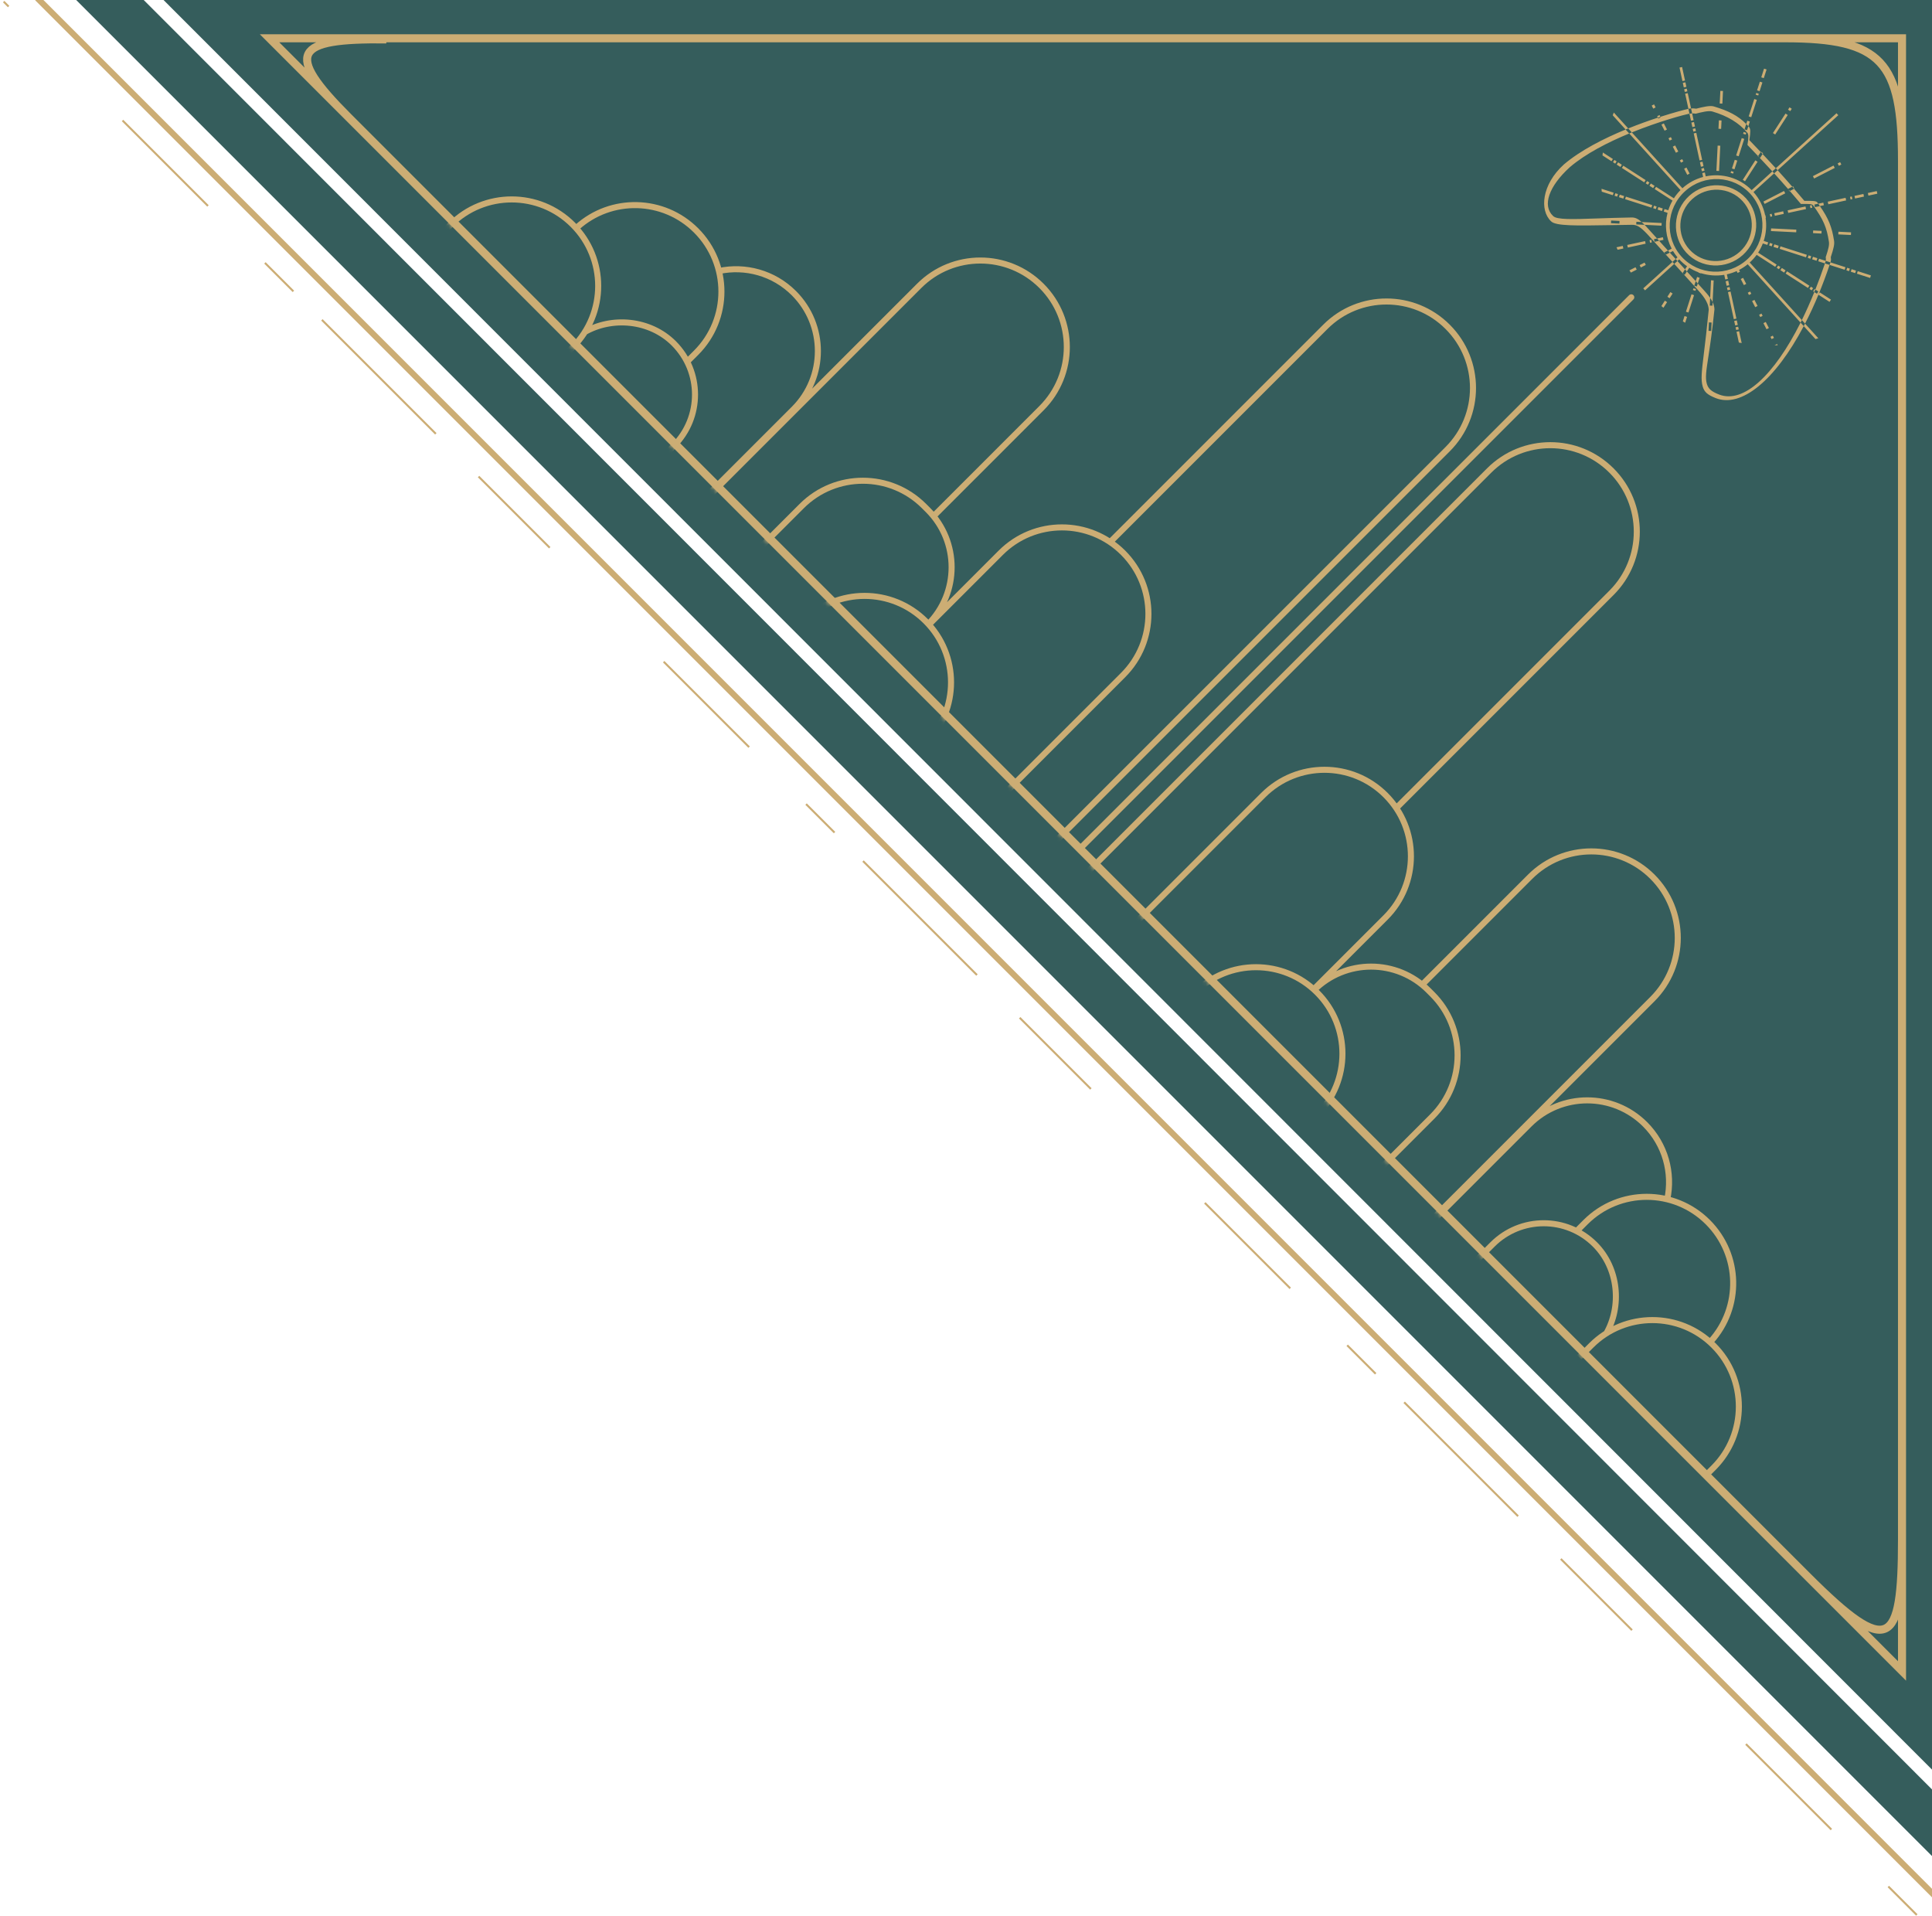
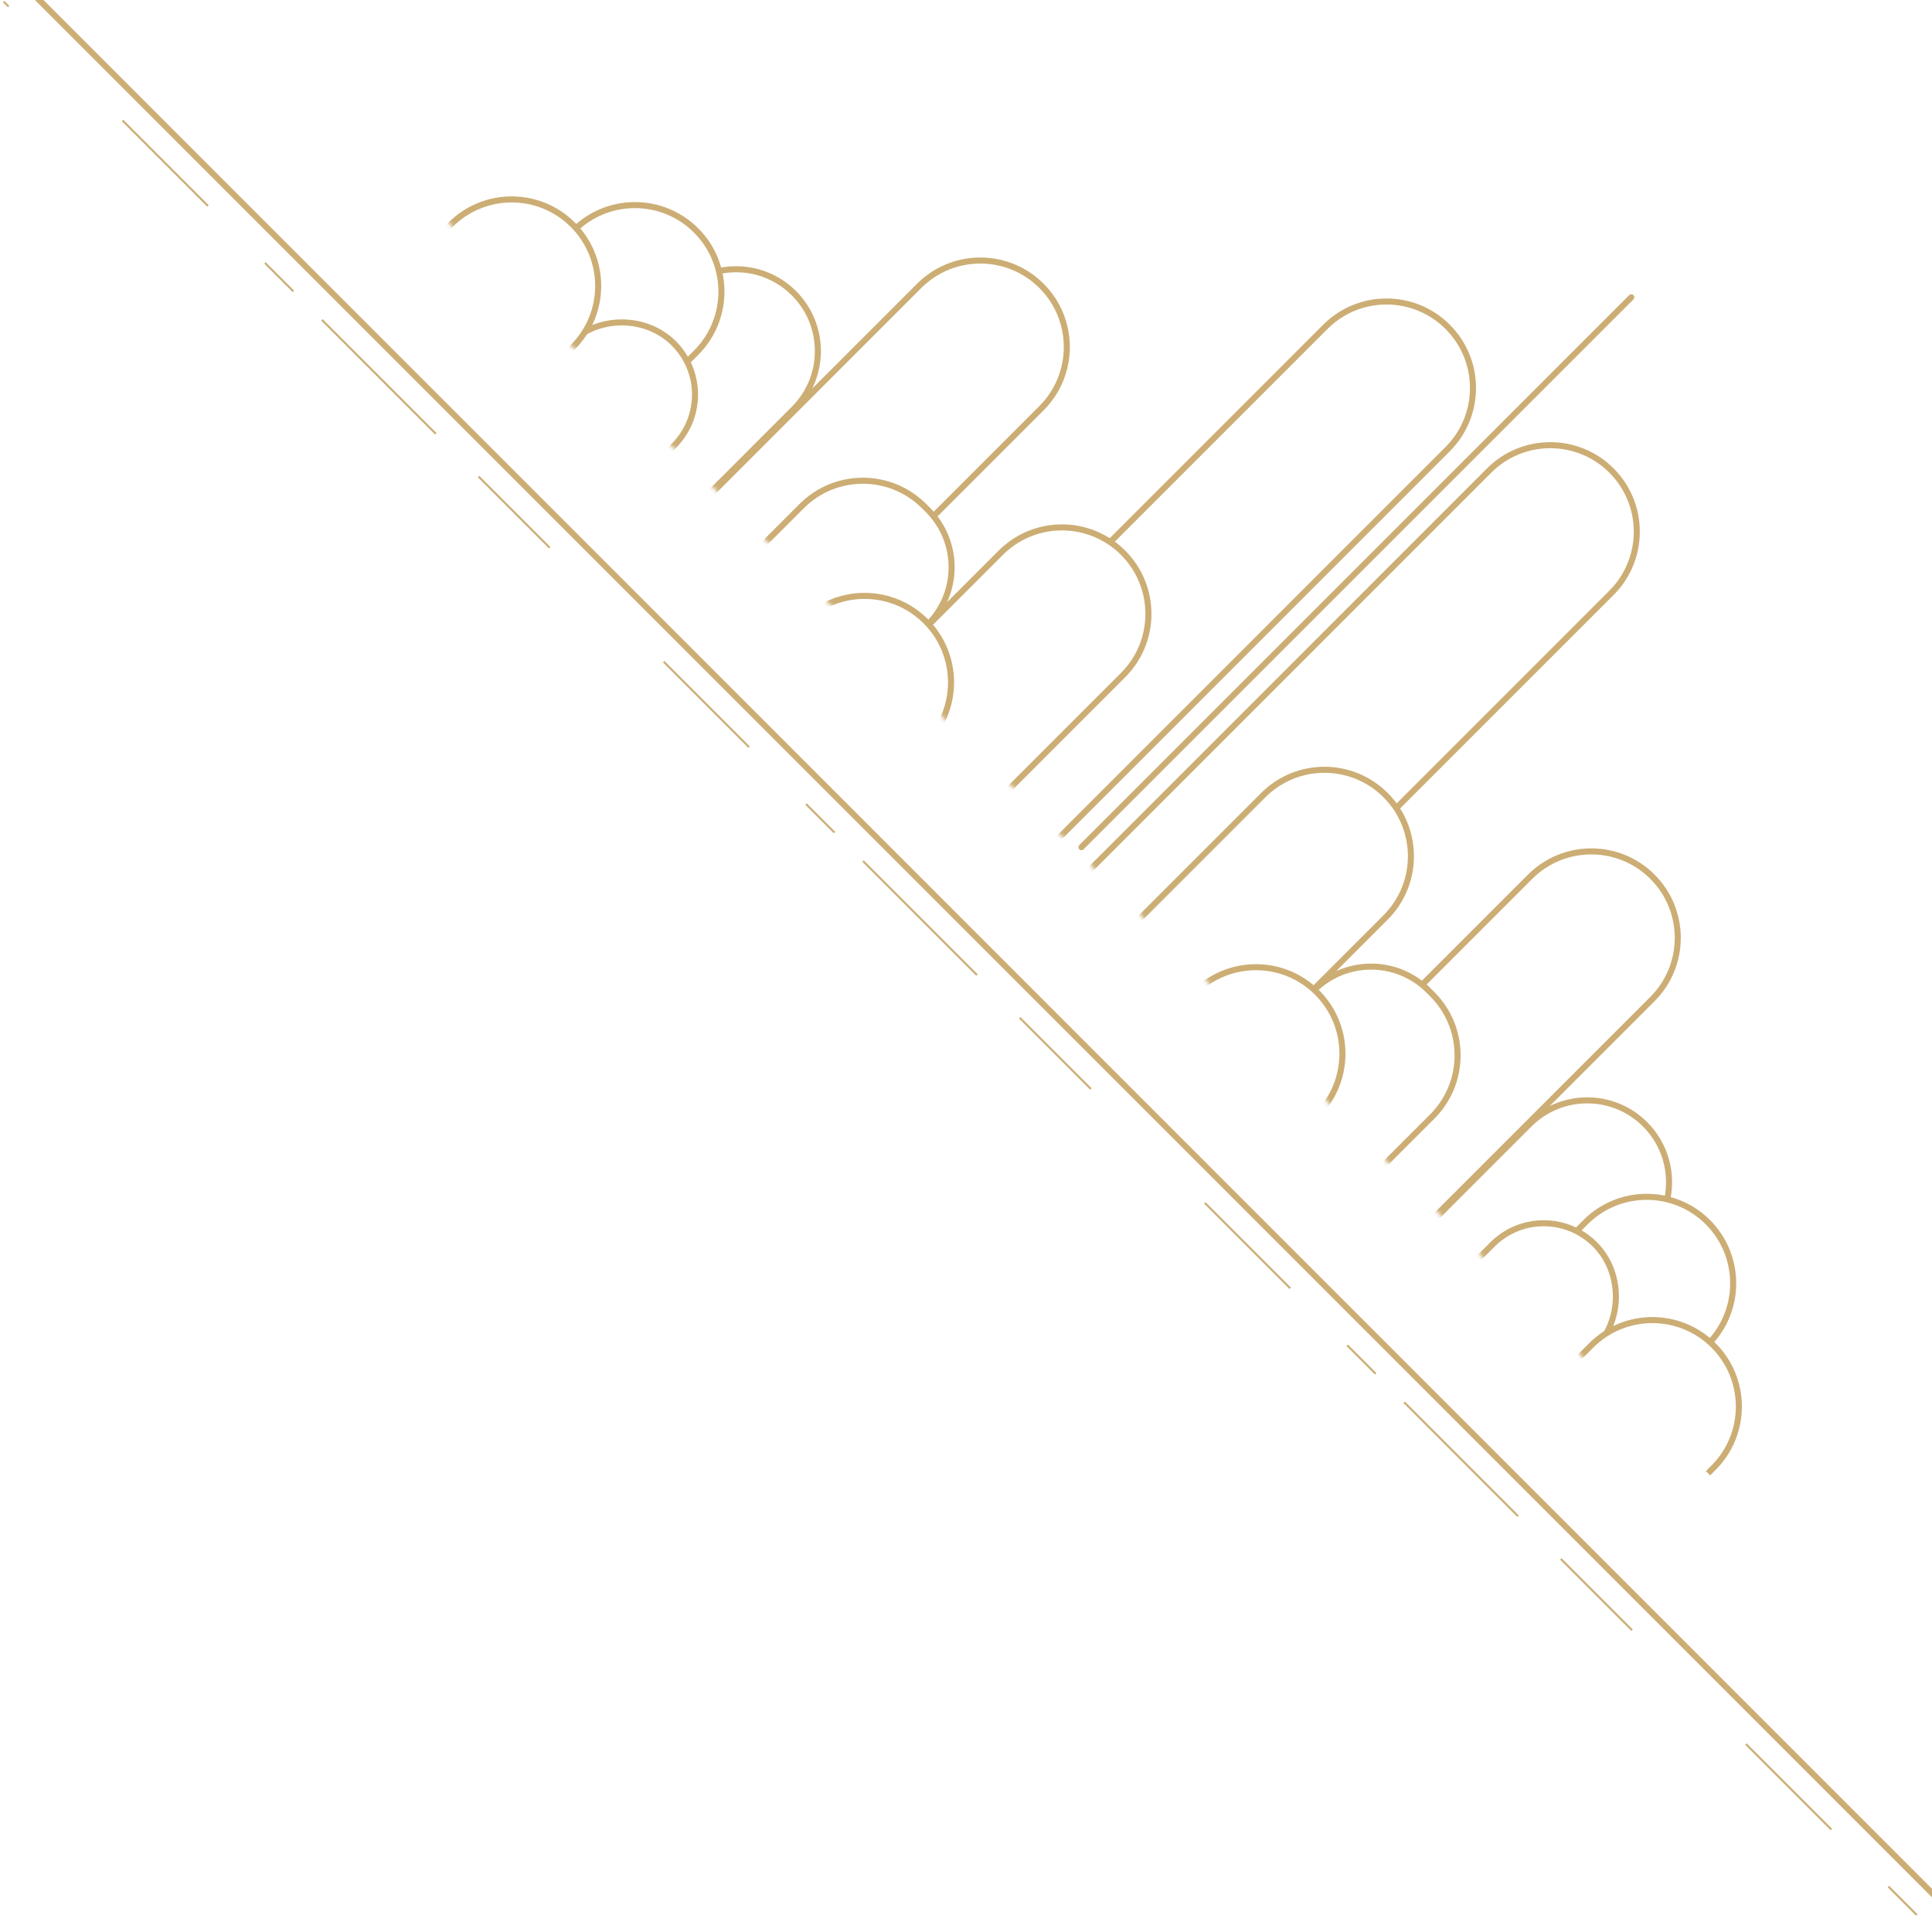
<svg xmlns="http://www.w3.org/2000/svg" width="467" height="463" viewBox="0 0 467 463" fill="none">
  <line y1="-0.73" x2="651.338" y2="-0.73" transform="matrix(-0.707 -0.707 -0.707 0.707 469 460.566)" stroke="#CCAD74" stroke-width="1.461" />
-   <path d="M469 450.585V434.483L34.737 0H18.415L469 450.585ZM469 429.691V0H39.527L469 429.691Z" fill="#355D5C" />
  <line y1="-0.243" x2="654.092" y2="-0.243" transform="matrix(-0.707 -0.707 -0.707 0.707 463.158 463)" stroke="#CCAD74" stroke-width="0.487" stroke-dasharray="9.74 19.47 29.21 38.95 24.34 14.61 38.95 9.74" />
-   <path d="M431.514 9.251H459.752V38.832M431.514 9.251C454.882 9.252 459.752 14.95 459.752 38.832M431.514 9.251H93.391H65.155L84.141 28.237M459.752 38.832V372.095M84.141 28.237C68.683 12.778 70.996 9.251 93.391 9.522M84.141 28.237L436.955 381.051M459.752 372.095V403.848L436.955 381.051M459.752 372.095C459.752 397.877 456.585 400.681 436.955 381.051" stroke="#CCAD74" stroke-width="1.947" />
  <mask id="mask0_875_43" style="mask-type:alpha" maskUnits="userSpaceOnUse" x="62" y="8" width="399" height="399">
    <path d="M459.752 9.251H431.514H93.391H65.155L84.141 28.237L436.955 381.051L459.752 403.848V372.095V38.832V9.251Z" fill="#D9D9D9" />
    <path d="M431.514 9.251H459.752V38.832M431.514 9.251C454.882 9.252 459.752 14.95 459.752 38.832M431.514 9.251H93.391H65.155L84.141 28.237M459.752 38.832V372.095M84.141 28.237C68.683 12.778 70.996 9.251 93.391 9.522M84.141 28.237L436.955 381.051M459.752 372.095V403.848L436.955 381.051M459.752 372.095C459.752 397.877 456.585 400.681 436.955 381.051" stroke="#CCAD74" stroke-width="1.947" />
  </mask>
  <g mask="url(#mask0_875_43)">
-     <path fill-rule="evenodd" clip-rule="evenodd" d="M412.301 42.623C416.212 41.8 420.43 42.933 423.413 45.95L428.41 41.422C427.391 40.311 426.354 39.199 425.25 38.031L424.908 37.81L424.962 37.727C424.149 36.868 423.298 35.978 422.392 35.035C422.694 33.137 422.693 32.514 422.371 32.085C420.336 29.696 417.615 28.035 413.903 26.945C413.015 26.684 411.334 27.11 409.949 27.461L409.892 27.475C409.533 27.428 409.27 27.41 409.019 27.415L409.372 29.052L408.743 29.187L408.372 27.47C408.358 27.472 408.343 27.474 408.327 27.476C407.106 27.718 401.091 29.309 394.443 32.003L406.67 45.496C408.15 44.156 409.871 43.253 411.676 42.772L411.471 41.829L412.1 41.693L412.301 42.623ZM393.575 31.044L394.443 32.003C394.233 32.088 394.021 32.174 393.81 32.262L406.205 45.941C405.593 46.556 405.062 47.225 404.609 47.93L400.305 45.155L399.957 45.696L404.276 48.481C403.851 49.227 403.512 50.011 403.257 50.816L402.352 50.526L402.154 51.138L403.079 51.435C402.338 54.305 402.658 57.404 404.073 60.1L403.177 60.559L403.625 61.053L404.387 60.662C404.705 61.196 405.068 61.711 405.476 62.203L405.032 62.606L405.464 63.083L405.901 62.687C406.483 63.318 407.117 63.874 407.79 64.353L407.301 65.111L407.749 65.605L408.326 64.71C409.043 65.164 409.798 65.536 410.578 65.826L410.555 65.894L411.167 66.091L411.186 66.034C412.995 66.599 414.914 66.731 416.78 66.424L417.022 67.547L417.652 67.411L417.413 66.303C418.222 66.125 419.017 65.866 419.785 65.519L420.015 65.969L420.588 65.674L420.365 65.239C421.093 64.862 421.793 64.407 422.451 63.87L435.232 77.976C435.335 77.771 435.438 77.565 435.54 77.357L422.94 63.451C423.571 62.88 424.128 62.257 424.61 61.594L429.098 64.49L429.447 63.949L424.972 61.063C425.431 60.355 425.809 59.609 426.106 58.838L427.203 59.19L427.4 58.577L426.321 58.23C426.907 56.427 427.064 54.51 426.78 52.641L426.86 52.623L426.724 51.994L426.665 52.007C426.248 49.995 425.316 48.062 423.853 46.42L428.844 41.898C428.699 41.739 428.555 41.581 428.41 41.422L429.249 40.662C428.222 39.539 427.176 38.417 426.051 37.225L425.449 38.16L425.25 38.031C425.154 37.93 425.058 37.828 424.962 37.727L425.596 36.745C424.738 35.84 423.832 34.891 422.85 33.868C423.161 31.867 423.156 31.209 422.815 30.755C422.745 30.673 422.674 30.592 422.604 30.513L422.295 31.474L421.682 31.277L422.101 29.974C420.103 27.937 417.744 26.761 414.249 25.72C413.312 25.442 411.541 25.883 410.082 26.247L410.022 26.262C409.481 26.189 409.148 26.179 408.759 26.213L409.019 27.415C408.812 27.419 408.612 27.438 408.372 27.47L408.122 26.308C407.11 26.531 404.603 27.186 401.36 28.23L401.424 28.354L400.851 28.647L400.74 28.432C398.573 29.143 396.115 30.017 393.575 31.044ZM392.941 31.303L393.81 32.262C388.706 34.371 383.31 37.118 379.475 40.392C374.393 44.997 372.735 49.7 375.41 52.202C376.308 53.139 380.133 53.005 386.223 52.791L386.223 52.791C388.587 52.708 391.292 52.613 394.299 52.564C395.172 52.539 395.829 52.787 396.812 53.662L401.65 53.9L401.618 54.543L397.52 54.341C397.636 54.459 397.757 54.584 397.883 54.716L400.538 57.646L401.951 57.342L402.087 57.971L401.037 58.197L403.177 60.559L402.311 61.004L402.478 61.328L402.672 61.543L403.625 61.053L405.032 62.606L404.265 63.301L404.697 63.778L405.464 63.083L407.301 65.111L406.721 66.011L406.914 66.224L407.221 66.422L407.749 65.605L409.889 67.966L410.217 66.943L410.83 67.141L410.388 68.517L411.752 70.022C412.268 70.591 412.871 71.257 413.373 71.993L413.582 67.748L414.225 67.779L413.967 73.017C414.229 73.573 414.4 74.158 414.414 74.763C413.873 80.1 413.323 83.711 412.93 86.294C412.41 89.709 412.164 91.327 412.573 92.762C412.938 93.964 413.634 94.609 415.527 95.349C421.377 97.637 428.799 90.774 435.232 77.976L435.998 78.822C436.104 78.62 436.21 78.418 436.316 78.213L435.54 77.357C436.578 75.252 437.588 72.993 438.56 70.592L438.273 70.407L438.621 69.866L438.805 69.984C439.607 67.972 440.382 65.863 441.124 63.666L439.515 63.148L439.712 62.535L441.312 63.05C441.383 62.715 441.358 62.514 441.321 62.223L441.312 62.151C441.987 60.133 442.198 59.188 442.081 58.418C441.559 54.987 440.757 53.058 438.25 49.606C437.955 49.27 437.053 49.267 435.315 49.296C434.374 48.181 433.488 47.145 432.632 46.158L432.522 46.215L432.294 45.77C431.116 44.418 429.988 43.153 428.844 41.898L429.683 41.138C429.538 40.979 429.394 40.82 429.249 40.662L443.92 27.369L444.352 27.845L429.683 41.138C430.847 42.419 431.999 43.714 433.227 45.129L433.425 45.027L433.719 45.6L433.661 45.63C434.45 46.542 435.273 47.507 436.154 48.55C437.986 48.527 438.937 48.533 439.25 48.89C439.335 49.007 439.419 49.123 439.5 49.237L440.726 48.972L440.862 49.601L439.903 49.808C442.055 52.91 442.812 54.898 443.328 58.207C443.455 59.02 443.236 60.017 442.534 62.143L442.544 62.219C442.593 62.593 442.623 62.824 442.475 63.34C442.467 63.365 442.459 63.39 442.45 63.415L446.08 64.582L445.883 65.195L442.246 64.026C441.407 66.516 440.518 68.885 439.59 71.128L439.881 70.678L442.579 72.419L442.23 72.959L439.548 71.229C438.515 73.719 437.432 76.05 436.316 78.213L439.521 81.751C439.292 81.82 439.063 81.886 438.834 81.951L435.998 78.822C429.068 91.969 420.872 98.646 414.715 96.214C412.716 95.425 411.979 94.741 411.589 93.471C411.09 91.741 411.31 89.926 411.874 85.283C412.179 82.778 412.583 79.449 413.029 74.866C412.975 72.913 411.374 71.147 410.2 69.851L406.914 66.224L406.68 66.074L406.721 66.011L404.697 63.778L397.638 70.173C397.614 70.147 397.589 70.121 397.565 70.095C397.489 70.011 397.414 69.926 397.34 69.841C397.297 69.791 397.254 69.742 397.211 69.692L404.265 63.301L402.672 61.543L402.605 61.577L402.478 61.328L398.213 56.622C396.463 54.777 395.641 54.305 394.425 54.335C392.555 54.358 390.807 54.387 389.187 54.415L389.186 54.415C380.979 54.554 376.029 54.638 374.927 53.487C372.095 50.835 372.665 44.6 378.003 39.762C381.997 36.354 387.61 33.499 392.941 31.303ZM439.548 71.229C439.562 71.195 439.576 71.162 439.59 71.128L439.532 71.218L439.548 71.229ZM442.246 64.026L441.124 63.666C441.167 63.539 441.209 63.413 441.252 63.286C441.277 63.199 441.297 63.121 441.312 63.05L442.45 63.415C442.383 63.62 442.315 63.824 442.246 64.026ZM439.903 49.808L438.707 50.067L438.572 49.437L439.5 49.237C439.64 49.432 439.774 49.622 439.903 49.808ZM433.661 45.63L432.632 46.158C432.519 46.028 432.406 45.899 432.294 45.77L432.229 45.642L433.227 45.129C433.371 45.294 433.516 45.461 433.661 45.63ZM438.805 69.984L439.521 70.446L439.172 70.987L438.56 70.592C438.642 70.391 438.724 70.188 438.805 69.984ZM413.967 73.017C413.8 72.663 413.597 72.321 413.373 71.993L413.281 73.852L413.924 73.883L413.967 73.017ZM410.388 68.517L410.156 69.238L409.543 69.041L409.889 67.966L410.388 68.517ZM401.037 58.197L400.538 57.646L399.798 57.806L399.933 58.436L401.037 58.197ZM397.52 54.341L395.513 54.242L395.545 53.6L396.812 53.662C397.03 53.856 397.264 54.081 397.52 54.341ZM392.941 31.303L389.823 27.862C389.91 27.64 389.998 27.418 390.089 27.197L393.575 31.044C393.364 31.129 393.152 31.215 392.941 31.303ZM400.74 28.432L400.567 28.096L401.14 27.802L401.36 28.23C401.156 28.296 400.95 28.363 400.74 28.432ZM408.122 26.308L407.332 22.648L407.96 22.512L408.759 26.213C408.638 26.223 408.512 26.238 408.372 26.256C408.303 26.27 408.219 26.287 408.122 26.308ZM422.101 29.974L422.357 29.178L422.969 29.376L422.604 30.513C422.438 30.326 422.271 30.147 422.101 29.974ZM425.596 36.745L425.638 36.68L426.178 37.028L426.051 37.225C425.9 37.066 425.749 36.906 425.596 36.745ZM394.223 65.882C394.1 65.704 393.978 65.525 393.858 65.345L395.331 64.589L395.625 65.161L394.223 65.882ZM401.589 73.969L402.427 72.667L402.968 73.017L402.087 74.383C401.935 74.26 401.785 74.134 401.635 74.008L401.589 73.969ZM391.015 60.361C390.92 60.162 390.825 59.963 390.733 59.764L392.257 59.434L392.393 60.064L391.015 60.361ZM406.771 77.669L407.182 76.385L407.795 76.581L407.338 78.003C407.149 77.893 406.959 77.782 406.771 77.669ZM396.622 64.649L396.328 64.077L397.524 63.462L397.818 64.035L396.622 64.649ZM403.035 71.725L403.764 70.595L404.304 70.944L403.576 72.075L403.035 71.725ZM407.52 75.335L408.869 71.139L409.481 71.336L408.133 75.532L407.52 75.335ZM393.471 59.831L393.335 59.201L397.643 58.272L397.779 58.901L393.471 59.831ZM412.981 79.956L413.081 77.921L413.724 77.953L413.624 79.987L412.981 79.956ZM389.409 53.942L389.441 53.299L391.475 53.399L391.444 54.042L389.409 53.942ZM387.173 46.323C387.153 46.091 387.132 45.86 387.116 45.629L390.041 46.568L389.843 47.181L387.173 46.323ZM420.314 82.794L419.751 80.187L420.381 80.052L420.999 82.916C420.77 82.878 420.542 82.836 420.314 82.794ZM409.206 70.091L409.341 69.671L409.953 69.867L409.818 70.287L409.206 70.091ZM398.856 58.669L398.72 58.039L399.151 57.946L399.287 58.575L398.856 58.669ZM419.657 79.752L419.516 79.098L420.145 78.963L420.287 79.616L419.657 79.752ZM390.267 47.317L390.465 46.705L391.101 46.91L390.904 47.523L390.267 47.317ZM419.422 78.662L419.187 77.573L419.816 77.438L420.051 78.526L419.422 78.662ZM391.329 47.658L391.526 47.046L392.587 47.387L392.389 48L391.329 47.658ZM419.092 77.136L417.681 70.598L418.311 70.462L419.722 77.001L419.092 77.136ZM392.815 48.136L393.012 47.524L399.38 49.571L399.183 50.183L392.815 48.136ZM422.291 62.735C426.898 58.56 427.281 51.477 423.146 46.914C419.011 42.352 411.925 42.036 407.318 46.211C402.711 50.385 402.328 57.468 406.462 62.032C410.597 66.595 417.683 66.909 422.291 62.735ZM408.325 47.323C412.318 43.705 418.455 43.974 422.034 47.922C425.612 51.871 425.276 58.006 421.283 61.623C417.291 65.241 411.153 64.972 407.575 61.024C403.997 57.075 404.333 50.941 408.325 47.323ZM387.348 37.556C387.378 37.323 387.408 37.09 387.442 36.857L389.872 38.425L389.523 38.967L387.347 37.563L387.348 37.556ZM428.997 83.459L428.983 83.434L429.556 83.141L429.707 83.433C429.47 83.445 429.233 83.452 428.997 83.459ZM420.563 60.829C424.117 57.609 424.421 52.152 421.24 48.642C418.06 45.132 412.599 44.897 409.045 48.118C405.492 51.338 405.19 56.794 408.37 60.304C411.55 63.814 417.009 64.049 420.563 60.829ZM428.229 81.963L427.946 81.412L428.517 81.118L428.801 81.67L428.229 81.963ZM417.587 70.162L417.446 69.508L418.075 69.373L418.217 70.027L417.587 70.162ZM399.607 50.319L399.804 49.707L400.441 49.912L400.244 50.525L399.607 50.319ZM389.883 39.198L390.231 38.657L390.772 39.006L390.422 39.546L389.883 39.198ZM390.782 39.779L391.131 39.238L392.031 39.818L391.682 40.358L390.782 39.779ZM417.352 69.072L417.116 67.982L417.746 67.847L417.981 68.937L417.352 69.072ZM400.669 50.661L400.866 50.048L401.928 50.389L401.73 51.002L400.669 50.661ZM427.002 79.574L426.246 78.103L426.818 77.809L427.574 79.28L427.002 79.574ZM392.042 40.59L392.391 40.05L397.787 43.53L397.438 44.071L392.042 40.59ZM425.491 76.632L425.208 76.081L425.78 75.786L426.064 76.338L425.491 76.632ZM424.264 74.243L423.509 72.772L424.081 72.478L424.836 73.948L424.264 74.243ZM397.798 44.303L398.148 43.763L398.686 44.11L398.337 44.651L397.798 44.303ZM398.698 44.883L399.046 44.343L399.946 44.923L399.597 45.464L398.698 44.883ZM422.753 71.301L422.47 70.749L423.042 70.455L423.326 71.007L422.753 71.301ZM421.526 68.91L420.771 67.44L421.343 67.146L422.098 68.617L421.526 68.91ZM407.838 42.253L407.082 40.782L407.654 40.488L408.409 41.959L407.838 42.253ZM406.326 39.31L406.043 38.76L406.616 38.465L406.899 39.017L406.326 39.31ZM429.458 64.722L429.806 64.181L430.347 64.53L429.998 65.07L429.458 64.722ZM430.357 65.302L430.706 64.761L431.605 65.341L431.257 65.882L430.357 65.302ZM405.099 36.921L404.344 35.449L404.916 35.156L405.671 36.626L405.099 36.921ZM431.617 66.115L431.966 65.574L437.362 69.053L437.013 69.595L431.617 66.115ZM403.589 33.979L403.305 33.428L403.878 33.133L404.161 33.685L403.589 33.979ZM402.362 31.589L401.606 30.119L402.178 29.825L402.933 31.295L402.362 31.589ZM427.628 59.327L427.825 58.714L428.462 58.918L428.265 59.532L427.628 59.327ZM411.378 41.392L411.236 40.739L411.865 40.602L412.006 41.257L411.378 41.392ZM437.373 69.827L437.722 69.287L438.261 69.634L437.913 70.175L437.373 69.827ZM428.689 59.669L428.886 59.056L429.947 59.396L429.751 60.009L428.689 59.669ZM411.142 40.302L410.907 39.213L411.536 39.077L411.771 40.167L411.142 40.302ZM430.175 60.146L430.372 59.533L436.74 61.579L436.543 62.193L430.175 60.146ZM410.813 38.776L409.402 32.239L410.031 32.103L411.442 38.642L410.813 38.776ZM399.624 26.258L399.246 25.522L399.818 25.227L400.196 25.963L399.624 26.258ZM428.072 55.846L428.104 55.203L434.208 55.504L434.176 56.147L428.072 55.846ZM414.885 41.292L415.186 35.189L415.828 35.22L415.528 41.324L414.885 41.292ZM427.937 52.391L427.801 51.762L428.232 51.668L428.368 52.298L427.937 52.391ZM418.31 41.767L418.445 41.347L419.058 41.544L418.923 41.964L418.31 41.767ZM436.968 62.33L437.164 61.716L437.801 61.921L437.605 62.534L436.968 62.33ZM409.308 31.802L409.166 31.149L409.795 31.013L409.936 31.667L409.308 31.802ZM438.029 62.671L438.226 62.058L439.287 62.398L439.09 63.011L438.029 62.671ZM409.072 30.712L408.837 29.624L409.466 29.487L409.701 30.577L409.072 30.712ZM429.015 52.158L428.879 51.529L431.033 51.065L431.168 51.694L429.015 52.158ZM418.648 40.717L419.322 38.62L419.934 38.816L419.26 40.914L418.648 40.717ZM426.54 49.287L426.246 48.714L431.231 46.154L431.525 46.727L426.54 49.287ZM421.262 43.463L424.301 38.753L424.841 39.102L421.803 43.811L421.262 43.463ZM432.245 51.462L432.109 50.832L436.418 49.902L436.554 50.532L432.245 51.462ZM419.659 37.572L421.008 33.375L421.62 33.571L420.271 37.768L419.659 37.572ZM446.307 65.332L446.504 64.719L447.141 64.923L446.944 65.536L446.307 65.332ZM407.238 22.213L407.096 21.559L407.725 21.423L407.866 22.077L407.238 22.213ZM415.386 31.119L415.486 29.085L416.129 29.116L416.029 31.151L415.386 31.119ZM438.247 56.347L438.278 55.704L440.313 55.805L440.281 56.447L438.247 56.347ZM447.369 65.673L447.566 65.06L448.628 65.401L448.431 66.014L447.369 65.673ZM407.003 21.123L406.767 20.033L407.395 19.897L407.631 20.987L407.003 21.123ZM448.855 66.151L449.052 65.537L452.236 66.561L452.039 67.174L448.855 66.151ZM406.673 19.597L405.967 16.328L406.596 16.192L407.301 19.462L406.673 19.597ZM437.631 50.299L437.495 49.67L437.925 49.577L438.061 50.206L437.631 50.299ZM421.345 32.326L421.48 31.906L422.092 32.104L421.958 32.522L421.345 32.326ZM415.687 25.014L415.837 21.962L416.48 21.993L416.329 25.046L415.687 25.014ZM444.352 56.648L444.384 56.005L447.435 56.155L447.403 56.798L444.352 56.648ZM441.939 49.368L441.802 48.74L446.111 47.81L446.248 48.439L441.939 49.368ZM422.694 28.13L424.043 23.933L424.655 24.131L423.306 28.327L422.694 28.13ZM438.507 43.142L438.212 42.569L443.198 40.009L443.492 40.582L438.507 43.142ZM428.554 32.158L431.591 27.448L432.132 27.797L429.094 32.507L428.554 32.158ZM447.324 48.206L447.188 47.577L447.619 47.484L447.755 48.114L447.324 48.206ZM424.38 22.884L424.514 22.466L425.127 22.662L424.992 23.082L424.38 22.884ZM448.401 47.974L448.265 47.345L450.42 46.88L450.556 47.509L448.401 47.974ZM424.717 21.835L425.391 19.738L426.004 19.934L425.329 22.033L424.717 21.835ZM444.489 40.069L444.195 39.498L444.794 39.19L445.087 39.763L444.489 40.069ZM432.199 26.506L432.564 25.94L433.104 26.289L432.74 26.855L432.199 26.506ZM451.632 47.277L451.497 46.647L453.651 46.182L453.787 46.811L451.632 47.277ZM425.729 18.689L426.403 16.59L427.016 16.788L426.341 18.885L425.729 18.689Z" fill="#CCAD74" />
    <path d="M394.311 71.853L261.399 204.765" stroke="#CCAD74" stroke-width="1.461" stroke-linecap="round" />
    <path d="M257.337 216.339L359.957 113.718C368.121 105.554 381.358 105.554 389.522 113.718C397.686 121.882 397.686 135.118 389.522 143.282L337.157 195.647M269.752 227.78L305.359 192.172C313.523 184.008 326.759 184.008 334.923 192.172C343.087 200.336 343.087 213.573 334.923 221.737L317.682 238.978M331.528 284.528L346.203 269.853C354.367 261.689 354.367 248.453 346.203 240.289L345.269 239.355C337.621 231.707 325.221 231.707 317.573 239.355M380.998 297.644L383.256 295.386C391.42 287.222 404.656 287.222 412.82 295.386C420.731 303.297 420.976 315.971 413.555 324.177M381.727 328.074L384.627 325.174C392.791 317.01 406.028 317.01 414.191 325.174C422.355 333.338 422.355 346.574 414.191 354.738L412.863 356.066M345.565 295.321L399.425 241.461C407.589 233.297 407.589 220.061 399.425 211.897C391.261 203.733 378.025 203.733 369.861 211.897L343.62 238.138M345.29 296.127L369.678 271.739C377.402 264.015 389.926 264.015 397.65 271.739C402.568 276.658 404.355 283.522 403.01 289.854M286.414 242.276L288.806 239.884C296.97 231.72 310.206 231.72 318.37 239.884C326.534 248.048 326.534 261.285 318.37 269.448L316.678 271.141M356.521 305.016L360.764 300.773C367.602 293.936 378.687 293.936 385.524 300.773C391.275 306.524 392.091 315.767 388.167 322.473" stroke="#CCAD74" stroke-width="1.461" />
    <path d="M247.305 211.177L349.926 108.556C358.09 100.392 358.09 87.156 349.926 78.992C341.762 70.828 328.526 70.828 320.362 78.992L267.997 131.357M235.864 198.762L271.472 163.155C279.636 154.991 279.636 141.754 271.472 133.59C263.308 125.426 250.071 125.426 241.907 133.59L224.667 150.831M179.116 136.986L193.791 122.311C201.955 114.147 215.191 114.147 223.355 122.311L224.289 123.245C231.937 130.893 231.937 143.293 224.289 150.941M166 87.515L168.258 85.258C176.422 77.094 176.422 63.857 168.258 55.693C160.347 47.782 147.673 47.537 139.467 54.958M135.57 86.787L138.47 83.886C146.634 75.722 146.634 62.486 138.47 54.322C130.306 46.158 117.07 46.158 108.906 54.322L107.578 55.651M168.323 122.948L222.183 69.089C230.347 60.925 243.583 60.925 251.747 69.089C259.911 77.252 259.911 90.489 251.747 98.653L225.506 124.894M167.517 123.224L191.905 98.836C199.629 91.111 199.629 78.588 191.905 70.864C186.986 65.945 180.122 64.159 173.79 65.504M221.368 182.099L223.76 179.708C231.924 171.544 231.924 158.307 223.76 150.143C215.596 141.979 202.359 141.979 194.196 150.143L192.503 151.836M158.628 111.992L162.871 107.749C169.708 100.912 169.708 89.827 162.871 82.989C157.12 77.238 147.877 76.423 141.171 80.347" stroke="#CCAD74" stroke-width="1.461" />
  </g>
</svg>